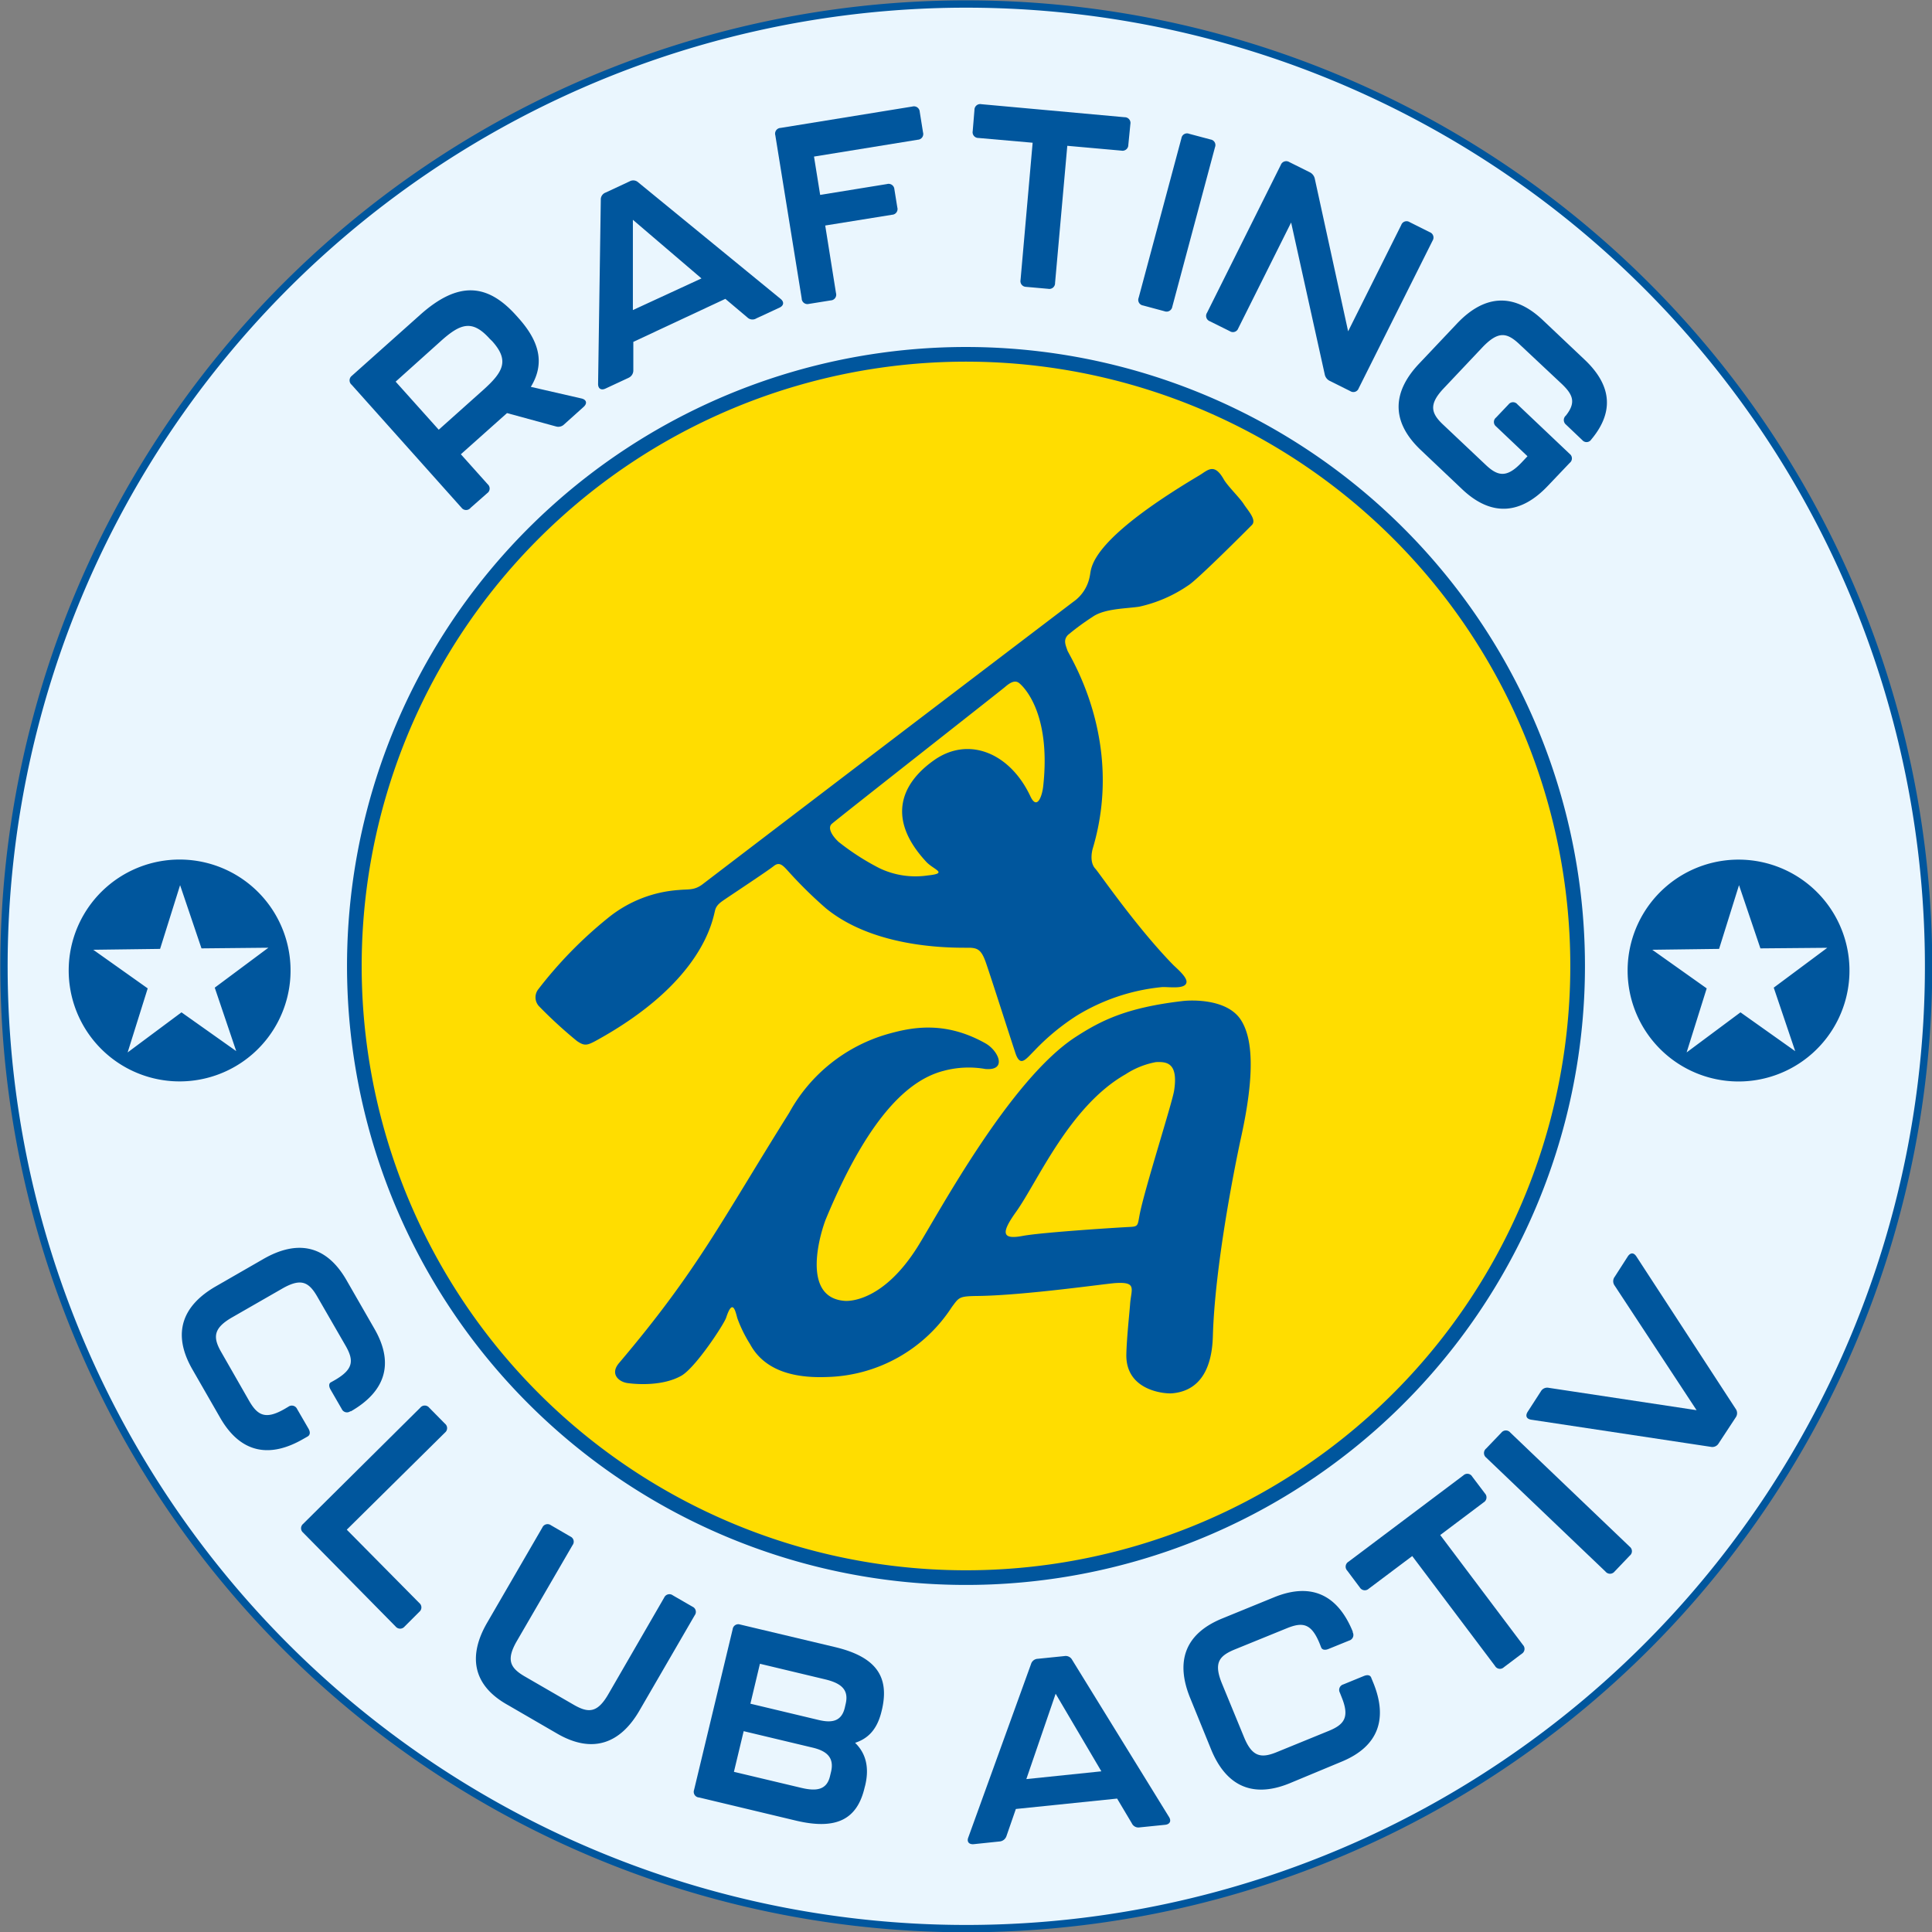
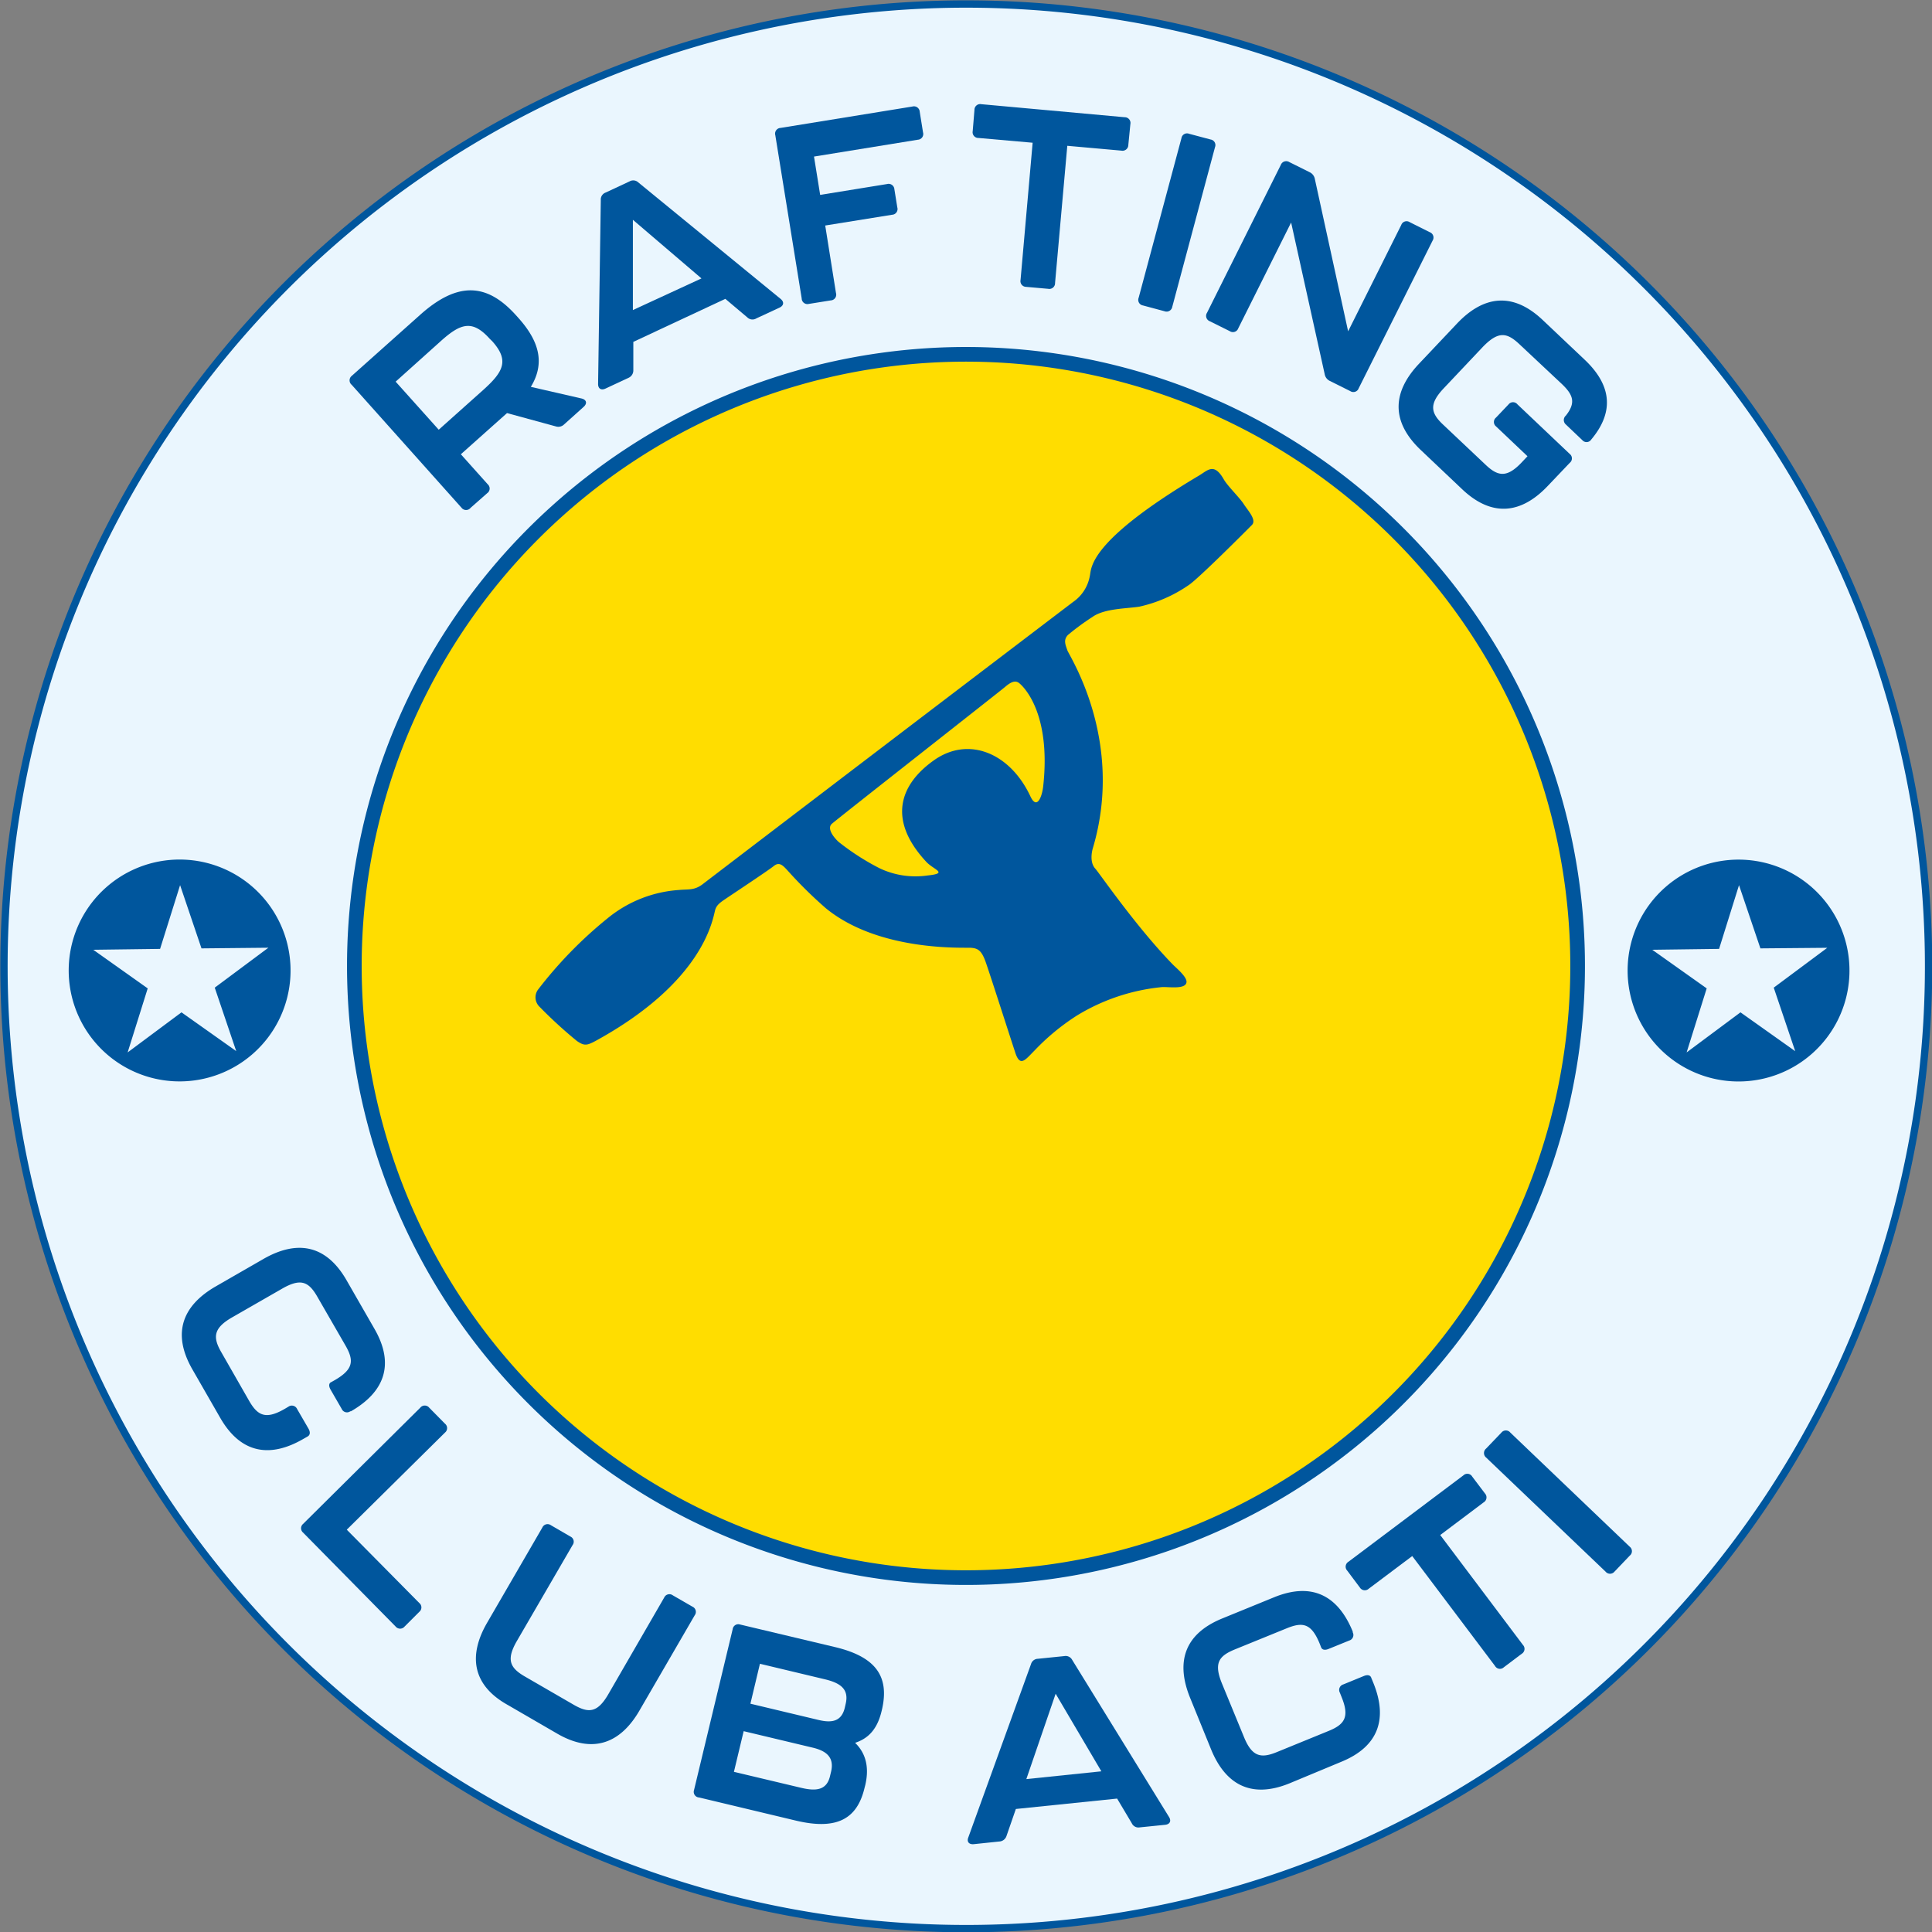
<svg xmlns="http://www.w3.org/2000/svg" viewBox="0 0 263.69 263.69">
  <rect x="0" y="0" width="263.69" height="263.69" fill="#808080" stroke="none" />
  <defs>
    <style>.cls-1{fill:#eaf6fe;}.cls-2{fill:none;}.cls-2,.cls-4{stroke:#00569d;stroke-miterlimit:10;}.cls-3{fill:#00569d;}.cls-4{fill:#fd0;stroke-width:2px;}</style>
  </defs>
  <g id="Ebene_2" data-name="Ebene 2">
    <g id="Ebene_1-2" data-name="Ebene 1">
      <path class="cls-1" d="M263,139.55A131.34,131.34,0,1,0,124.14,263,131.35,131.35,0,0,0,263,139.55" />
      <path class="cls-2" d="M263,139.55A131.34,131.34,0,1,0,124.14,263,131.35,131.35,0,0,0,263,139.55Z" />
      <path class="cls-3" d="M211.5,136a79,79,0,1,0-83.45,74.19A79,79,0,0,0,211.5,136" />
      <path class="cls-3" d="M36.63,129.35l-7.32,5.45,2.93,8.66-7.47-5.29-7.35,5.47,2.74-8.74-7.43-5.27,9.12-.12,2.73-8.7,2.92,8.63Zm3,4a15.14,15.14,0,1,0-16,14.22,15.14,15.14,0,0,0,16-14.22" />
      <path class="cls-3" d="M249.4,129.36l-7.31,5.44,2.93,8.67-7.47-5.3-7.35,5.47,2.74-8.74-7.43-5.27,9.12-.12,2.72-8.7,2.92,8.63Zm3,4a15.14,15.14,0,1,0-16,14.22,15.14,15.14,0,0,0,16-14.22" />
      <path class="cls-4" d="M215.18,136.74A83.48,83.48,0,1,0,127,215.18,83.48,83.48,0,0,0,215.18,136.74Z" />
      <path class="cls-3" d="M169.76,68.81c-.55-.87-2.22-2.48-2.73-3.38-1.33-2.34-2.19-1.23-3.37-.53C148.37,74,149,77.58,148.75,78.58a5.46,5.46,0,0,1-2.29,3.58c-25.24,19.19-49.78,37.92-50.53,38.5-1.16.89-1.92.68-3.26.81a17.17,17.17,0,0,0-9.74,3.86,57.53,57.53,0,0,0-9.52,9.77,1.78,1.78,0,0,0,.23,2.31,61.62,61.62,0,0,0,5.1,4.67c1,.69,1.37.62,2.53,0,14.83-8.12,16-16.63,16.34-17.88.2-.72.76-1.07,1.54-1.6s5.69-3.78,6.46-4.4,1.24-.1,2,.74a59.15,59.15,0,0,0,5.08,5c7.29,6,18.91,5.35,19.83,5.42s1.43.32,2,1.91,3.46,10.63,4,12.24c.68,2.25,1.4,1.15,2.65-.1a31,31,0,0,1,5.76-4.77,27.3,27.3,0,0,1,11.61-3.91c.87-.08,3.27.37,3.4-.67.09-.73-1.41-1.95-1.87-2.42-5-5.14-10-12.44-10.56-13.06-.94-1-.35-2.82-.35-2.82,4.37-14.72-3.23-26.25-3.48-27s-.58-1.41.08-2.1a34.23,34.23,0,0,1,3.35-2.46c1.64-1.17,4.73-1.13,6.39-1.4a19,19,0,0,0,6.69-2.91c1.19-.72,8-7.55,8.68-8.24S170.32,69.68,169.76,68.81Zm-27.38,38.53c-.15,1.32-.83,3.3-1.75,1.34-2.75-5.88-8.41-8.27-13.15-4.92s-6.32,8.17-1.11,13.81c1,1.14,3.2,1.61.22,1.92a11.38,11.38,0,0,1-6.57-1,33.35,33.35,0,0,1-5.57-3.59c-.94-.88-1.5-1.91-.94-2.44s23-18.13,23.65-18.69,1.33-1,1.91-.56S143.49,97.26,142.38,107.34Z" />
-       <path class="cls-3" d="M161.39,136.63c-7.6.89-11.07,2.63-14.55,4.88-9,5.81-18.79,24.17-21.6,28.66-4.61,7.34-9.19,7.44-9.95,7.38-6.2-.45-3.13-9.81-2.56-11.19,6.31-15.19,12-19.13,16-20.19a13.18,13.18,0,0,1,5.75-.27c3.06.27,1.78-2.53,0-3.51-5.62-3.16-10.23-2.13-13.35-1.25a22.36,22.36,0,0,0-13.41,10.73c-9.37,14.95-12.45,21.44-23.24,34.18-1.27,1.5,0,2.56,1.17,2.72,1.44.2,4.88.39,7.34-1,1.92-1.08,5.81-7,6.12-7.93.89-2.71,1.26-.89,1.53.09a18.3,18.3,0,0,0,1.73,3.52c2.22,4.12,7,4.63,10.55,4.49a20.93,20.93,0,0,0,17-9.56c1-1.33.94-1.47,3.61-1.5,6.41-.09,17.49-1.69,18.71-1.76,3-.19,2.15.8,2,2.9-.07,1-.46,4.58-.51,6.81-.12,5,5.24,5.42,6.23,5.34,5-.42,5.51-5.45,5.58-7.84.27-9.32,2.84-22.44,3.81-26.92,2-9,1.62-13.87-.07-16.33C167.33,136.28,162.52,136.49,161.39,136.63Zm-1.14,12.22c-.26,1.69-4.08,13.58-4.72,17-.26,1.4-.17,1.56-1.33,1.61s-11.9.72-14.6,1.22c-2.94.56-2.94-.46-.92-3.28,2.91-4.06,7.27-14.42,14.95-18.78a11.3,11.3,0,0,1,4.15-1.66C159.1,144.92,160.86,144.91,160.25,148.85Z" />
      <path class="cls-3" d="M72.45,52.8l6.93,1.59c.69.17.79.68.28,1.14L77,57.92a1.13,1.13,0,0,1-1.13.28l-6.67-1.82L62.9,62l3.67,4.1a.77.77,0,0,1-.07,1.21l-2.27,2A.78.78,0,0,1,63,69.31L48,52.52A.78.78,0,0,1,48,51.31L57.31,43c5.24-4.7,9.21-4.29,13.09,0l.35.39C73.55,46.51,74.45,49.53,72.45,52.8Zm-5.61-6.56c-2.39-2.66-4-2.11-6.76.39L54,52.09l5.88,6.56L66,53.18c2.73-2.46,3.52-4,1.18-6.61Z" />
      <path class="cls-3" d="M102,43.32l-3-2.53L86.44,46.66v3.91a1.1,1.1,0,0,1-.66,1l-3.15,1.47c-.59.27-1,0-1-.63L82,27.29a1,1,0,0,1,.64-1l3.3-1.54a1,1,0,0,1,1.17.14l19.45,15.92c.49.41.42.9-.17,1.18l-3.15,1.46A1,1,0,0,1,102,43.32ZM95.74,38l-9.36-8,0,12.32Z" />
      <path class="cls-3" d="M109.42,40.73l-3.6-22.27a.78.78,0,0,1,.71-1l18-2.92a.79.79,0,0,1,1,.72l.45,2.81a.78.78,0,0,1-.71,1L111.1,21.37l.84,5.23,9.13-1.48a.79.79,0,0,1,1,.71l.4,2.48a.78.78,0,0,1-.71,1l-9.13,1.47L114.1,40a.78.78,0,0,1-.71,1l-3,.48A.78.78,0,0,1,109.42,40.73Z" />
      <path class="cls-3" d="M139.29,38.21l1.65-18.73-7.4-.65a.78.78,0,0,1-.78-.93L133,15a.78.78,0,0,1,.93-.78L153.5,16a.78.78,0,0,1,.78.93L154,19.78a.79.79,0,0,1-.94.78l-7.39-.66L144,38.63a.78.78,0,0,1-.93.79l-3.05-.27A.78.78,0,0,1,139.29,38.21Z" />
      <path class="cls-3" d="M155.41,40.64l5.84-21.78a.77.77,0,0,1,1.05-.6l2.93.78a.77.77,0,0,1,.6,1.05L160,41.87a.79.79,0,0,1-1.06.61L156,41.69A.77.77,0,0,1,155.41,40.64Z" />
      <path class="cls-3" d="M164.74,42.69l10.07-20.18a.79.79,0,0,1,1.16-.39l2.77,1.38a1.28,1.28,0,0,1,.72.94L184,45.22l7.25-14.51a.77.77,0,0,1,1.15-.39l2.74,1.37a.78.78,0,0,1,.39,1.15L185.44,53a.77.77,0,0,1-1.15.38L181.52,52a1.27,1.27,0,0,1-.72-.94l-4.58-20.69L169,44.82a.77.77,0,0,1-1.15.38l-2.74-1.36A.78.78,0,0,1,164.74,42.69Z" />
      <path class="cls-3" d="M193.68,49.64l5.18-5.48c3.55-3.75,7.54-4.41,11.69-.49l5.75,5.44c3.89,3.69,3.85,7.34.88,10.88a.76.76,0,0,1-1.22.08l-2.24-2.13a.8.8,0,0,1,0-1.22c1.39-1.76,1-2.82-.53-4.29L207.4,47c-1.72-1.63-2.89-1.84-5,.33L197,53.05c-2,2.14-1.71,3.35,0,4.94l5.75,5.43c1.67,1.59,2.89,1.85,4.93-.3l.8-.85-4.29-4.07a.77.77,0,0,1,0-1.21l1.71-1.8a.77.77,0,0,1,1.21,0l7.14,6.77a.77.77,0,0,1,0,1.21l-3,3.15c-3.52,3.72-7.52,4.39-11.67.47l-5.74-5.44C189.71,57.38,190.16,53.36,193.68,49.64Z" />
      <path class="cls-3" d="M29.42,175.59l6.52-3.75c4.48-2.58,8.5-2.07,11.35,2.88l3.82,6.65c2.85,4.95,1.26,8.68-3.21,11.25l-.09,0a.78.78,0,0,1-1.17-.32l-1.53-2.65c-.27-.48-.22-.87.08-1l.48-.27c2.59-1.49,2.66-2.69,1.48-4.74L43.32,177c-1.18-2.06-2.25-2.6-4.84-1.1l-6.83,3.92c-2.56,1.48-2.6,2.73-1.45,4.73L34,191.19c1.15,2,2.24,2.6,4.81,1.13l.56-.33a.79.79,0,0,1,1.18.32L42.11,195c.27.48.22.87-.14,1.07l-.6.34c-4.44,2.56-8.46,2.06-11.31-2.89l-3.82-6.65C23.39,181.88,25,178.15,29.42,175.59Z" />
      <path class="cls-3" d="M41.36,208l16-15.87a.78.78,0,0,1,1.22,0l2.15,2.18a.78.78,0,0,1,0,1.22l-13.4,13.25,9.89,10a.78.78,0,0,1,0,1.22l-2,2A.79.79,0,0,1,54,222L41.35,209.16A.77.77,0,0,1,41.36,208Z" />
      <path class="cls-3" d="M66.48,221.49l7.54-13a.78.78,0,0,1,1.17-.32l2.65,1.54a.77.77,0,0,1,.31,1.17L70.53,224c-1.48,2.57-.89,3.66,1.11,4.82l6.69,3.87c2,1.15,3.22,1.1,4.7-1.46l7.62-13.18a.78.78,0,0,1,1.18-.31l2.68,1.55a.77.77,0,0,1,.31,1.17l-7.54,13c-2.56,4.43-6.33,6-11.24,3.15l-6.69-3.88C64.41,230,63.91,225.93,66.48,221.49Z" />
      <path class="cls-3" d="M94.73,244.3,100,222.36a.77.77,0,0,1,1-.64l13,3.09c5.65,1.35,7.36,4.09,6.4,8.42l-.08.33c-.66,2.78-2.11,3.81-3.61,4.31,1.15,1.12,2.07,2.89,1.38,5.8l-.08.3c-1,4.28-3.76,5.86-9.41,4.51l-13.18-3.15A.77.77,0,0,1,94.73,244.3ZM109.3,244c2.07.5,3.56.36,4-1.65l.13-.54c.47-2-.7-2.85-2.5-3.28l-9.43-2.25-1.33,5.55Zm2.38-9.26c1.74.42,3.15.3,3.62-1.65l.12-.53c.48-2-.69-2.85-2.83-3.36l-8.87-2.12-1.3,5.45Z" />
      <path class="cls-3" d="M154.47,248.84l-2-3.36-13.82,1.42-1.28,3.69a1.09,1.09,0,0,1-1,.75l-3.45.36c-.66.07-1-.32-.76-.92l8.56-23.66a1,1,0,0,1,.93-.72l3.63-.37a1,1,0,0,1,1.05.51L159.56,248c.34.55.1,1-.55,1.06l-3.45.35A1,1,0,0,1,154.47,248.84Zm-4.15-7.08-6.24-10.59-4,11.65Z" />
      <path class="cls-3" d="M165.29,238.75l-2.85-7c-1.95-4.78-.91-8.69,4.37-10.85l7.1-2.9c5.29-2.15,8.77-.09,10.72,4.69l0,.1a.79.79,0,0,1-.48,1.12l-2.83,1.15c-.51.21-.88.1-1-.21l-.2-.51c-1.13-2.77-2.3-3-4.5-2.1l-7.1,2.89c-2.19.9-2.87,1.88-1.74,4.65l3,7.29c1.11,2.74,2.35,2.94,4.48,2.07l7.1-2.9c2.13-.87,2.87-1.88,1.75-4.61l-.24-.61a.78.78,0,0,1,.47-1.12l2.83-1.16c.51-.2.89-.1,1,.29l.26.63c1.94,4.74.9,8.66-4.39,10.81L176,243.4C170.7,245.56,167.22,243.49,165.29,238.75Z" />
      <path class="cls-3" d="M204.05,227.38l-11.3-15-5.94,4.46a.79.79,0,0,1-1.21-.17l-1.73-2.31a.78.78,0,0,1,.17-1.2l15.7-11.8a.77.77,0,0,1,1.2.18l1.74,2.3a.79.79,0,0,1-.18,1.21l-5.93,4.46,11.29,15a.78.78,0,0,1-.17,1.21l-2.44,1.84A.77.77,0,0,1,204.05,227.38Z" />
      <path class="cls-3" d="M219.13,214.5l-16.3-15.57a.79.79,0,0,1,0-1.22l2.09-2.18a.78.78,0,0,1,1.22,0l16.3,15.58a.77.77,0,0,1,0,1.21l-2.09,2.19A.79.79,0,0,1,219.13,214.5Z" />
-       <path class="cls-3" d="M233.49,197.47,209,193.77c-.67-.1-.84-.54-.49-1.09l1.79-2.77a1,1,0,0,1,1.09-.49l20.17,3.05-11.18-17a1,1,0,0,1,0-1.2l1.78-2.77c.36-.55.82-.58,1.19,0l13.54,20.78a1,1,0,0,1,0,1.19L234.57,197A1,1,0,0,1,233.49,197.47Z" />
    </g>
  </g>
</svg>